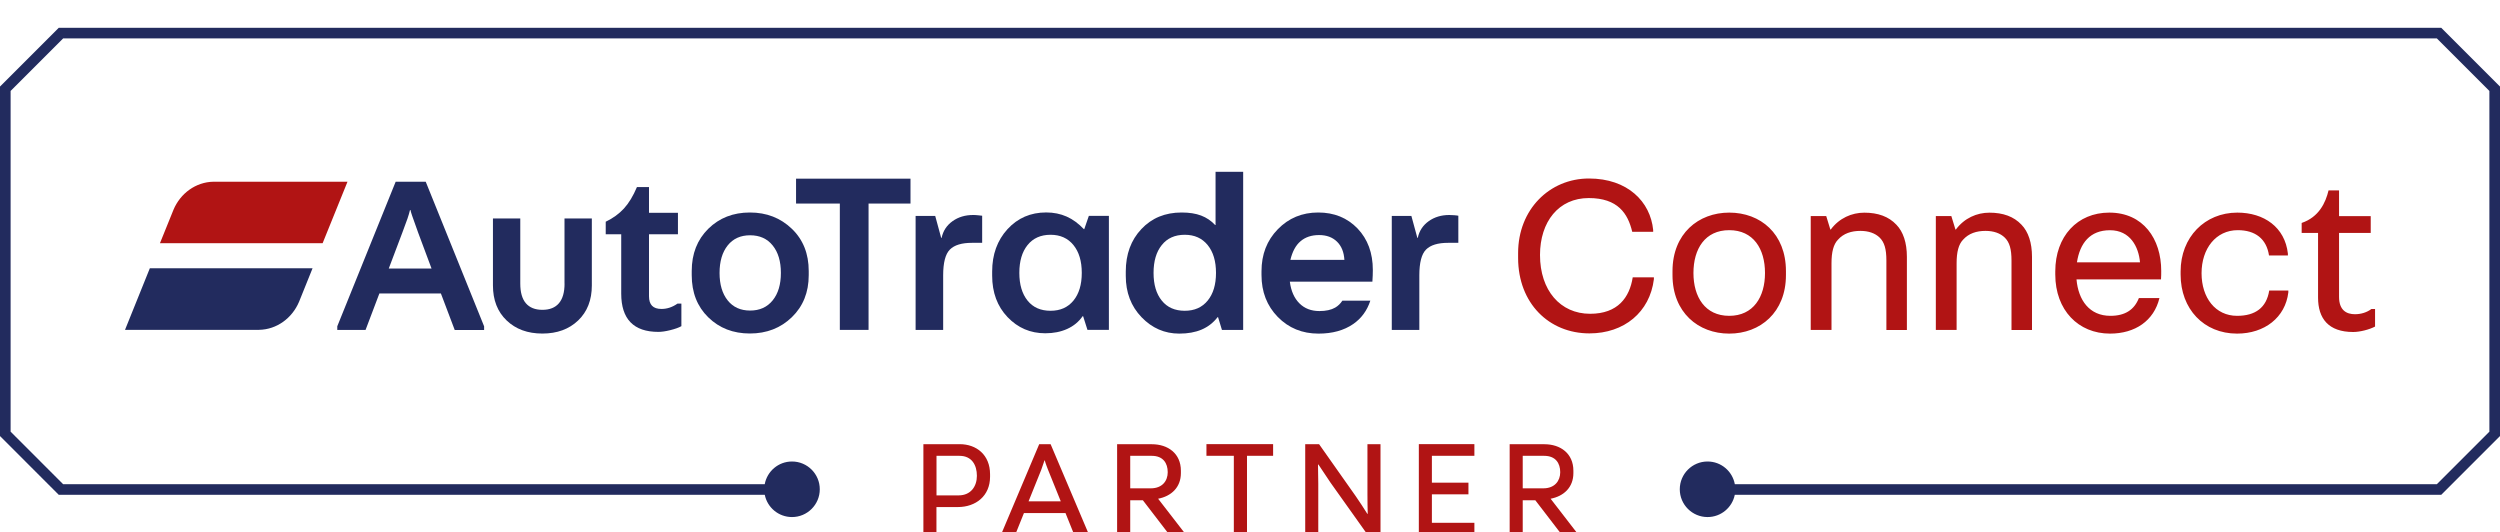
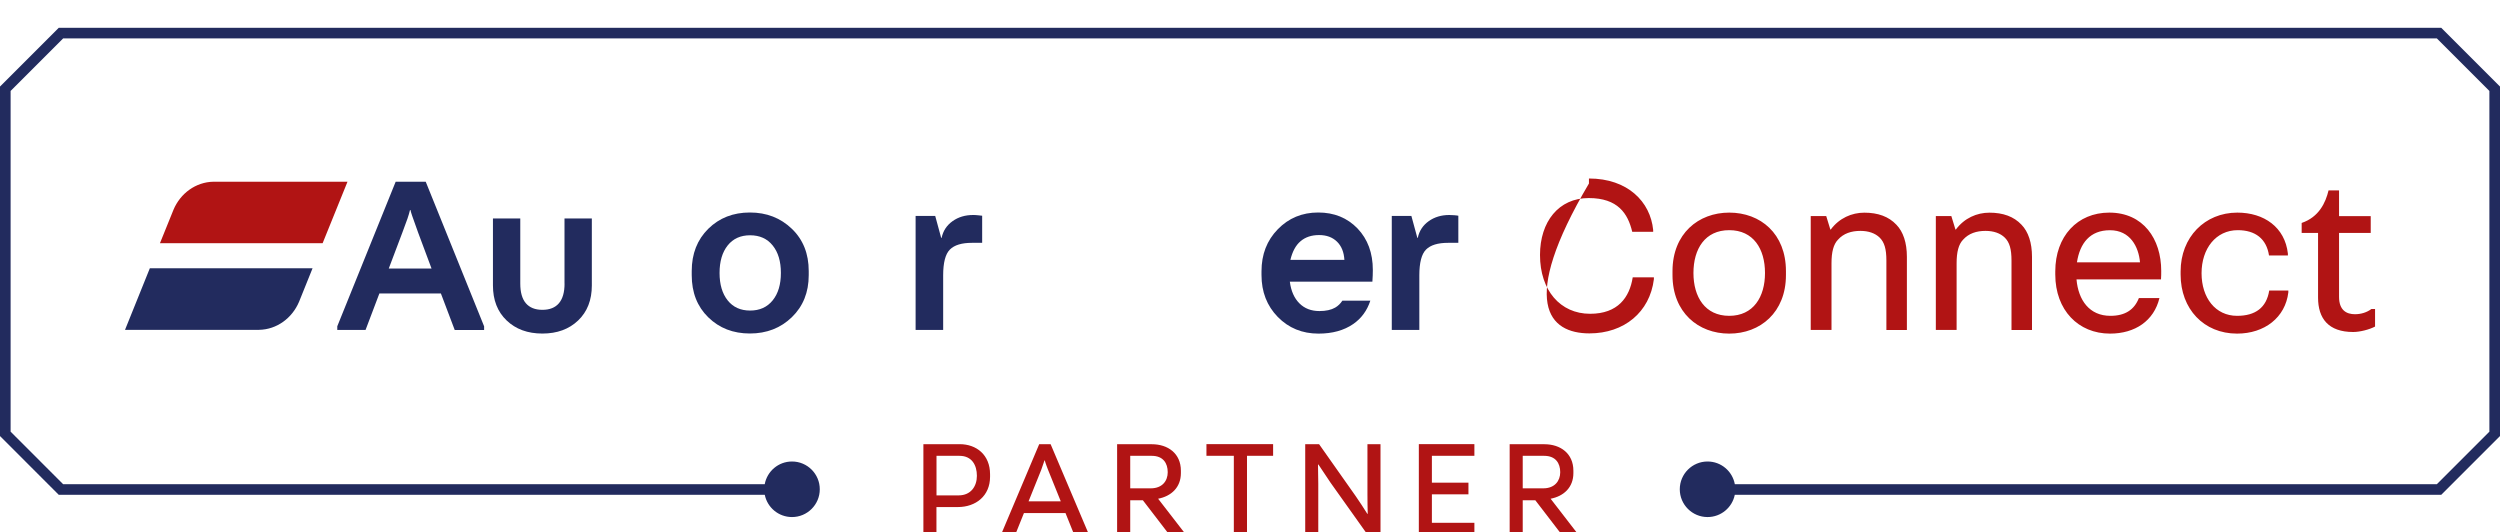
<svg xmlns="http://www.w3.org/2000/svg" version="1.1" id="Layer_1" x="0px" y="0px" viewBox="0 0 450 95.82" style="enable-background:new 0 0 450 95.82;" xml:space="preserve">
  <style type="text/css">
	.st0{fill:#222B5E;}
	.st1{fill:#B11414;}
</style>
  <g>
-     <path class="st0" d="M195.17,41.24h-0.08c-0.96-1.01-1.99-1.77-3.1-2.26c-1.11-0.49-2.33-0.74-3.67-0.74   c-2.82,0-5.14,1.01-6.98,3.02c-1.83,2.01-2.75,4.55-2.75,7.61v0.74c0,3.04,0.92,5.53,2.77,7.47c1.85,1.94,4.11,2.91,6.79,2.91   c1.48,0,2.79-0.26,3.94-0.78c1.15-0.52,2.08-1.28,2.79-2.3h0.08l0.78,2.46h3.86V38.86h-3.61L195.17,41.24L195.17,41.24z    M193.22,54.11c-1,1.22-2.37,1.83-4.12,1.83c-1.78,0-3.16-0.61-4.14-1.83c-0.98-1.22-1.48-2.88-1.48-4.99   c0-2.11,0.49-3.78,1.48-5.01c0.99-1.23,2.37-1.85,4.14-1.85c1.75,0,3.12,0.62,4.12,1.85c1,1.23,1.5,2.9,1.5,5.01   C194.72,51.23,194.22,52.89,193.22,54.11L193.22,54.11z" />
-     <path class="st0" d="M218.8,40.5h-0.08c-0.71-0.77-1.55-1.33-2.52-1.7c-0.97-0.37-2.14-0.55-3.51-0.55c-2.96,0-5.37,0.99-7.24,2.98   c-1.87,1.98-2.81,4.53-2.81,7.65v0.78c0,2.98,0.94,5.46,2.83,7.43c1.89,1.97,4.16,2.96,6.81,2.96c1.53,0,2.87-0.24,4-0.72   c1.13-0.48,2.1-1.22,2.89-2.24h0.08l0.7,2.3h3.82V30.93h-4.97V40.5L218.8,40.5z M217.38,54.11c-1,1.22-2.37,1.83-4.12,1.83   c-1.78,0-3.16-0.61-4.14-1.83c-0.99-1.22-1.48-2.88-1.48-4.99c0-2.11,0.49-3.78,1.48-5.01c0.98-1.23,2.36-1.85,4.14-1.85   c1.75,0,3.12,0.62,4.12,1.85c1,1.23,1.5,2.9,1.5,5.01C218.88,51.23,218.38,52.89,217.38,54.11L217.38,54.11z" />
    <path class="st0" d="M101.62,51.05c0,1.56-0.34,2.74-1.01,3.53c-0.67,0.79-1.66,1.19-2.98,1.19s-2.3-0.4-2.98-1.19   c-0.67-0.79-1-1.97-1-3.53V39.32h-4.92v12.06c0,2.63,0.82,4.73,2.46,6.3c1.64,1.57,3.79,2.36,6.44,2.36c2.65,0,4.8-0.79,6.44-2.36   c1.64-1.57,2.46-3.67,2.46-6.3V39.32h-4.92V51.05L101.62,51.05z" />
-     <path class="st0" d="M120.51,55.38c-0.46,0.15-0.94,0.23-1.44,0.23c-0.77,0-1.33-0.19-1.7-0.57c-0.37-0.38-0.55-0.96-0.55-1.72   V42.17h5.21v-3.86h-5.21v-4.64h-2.17c-0.68,1.61-1.46,2.9-2.34,3.86c-0.88,0.96-1.97,1.75-3.28,2.38v2.26h2.79v10.68   c0,2.3,0.56,4.02,1.68,5.17c1.12,1.15,2.79,1.72,5.01,1.72c0.57,0,1.29-0.1,2.13-0.31s1.52-0.44,2.01-0.72v-4.06h-0.7   C121.46,54.99,120.98,55.23,120.51,55.38L120.51,55.38z" />
    <path class="st0" d="M134.98,38.25c-3.01,0-5.51,0.98-7.49,2.93c-1.98,1.96-2.98,4.49-2.98,7.61v0.74c0,3.12,0.99,5.65,2.98,7.59   c1.98,1.94,4.48,2.91,7.49,2.91c3.01,0,5.53-0.98,7.55-2.93c2.02-1.96,3.04-4.48,3.04-7.57v-0.74c0-3.12-1.01-5.66-3.04-7.61   C140.5,39.23,137.99,38.25,134.98,38.25L134.98,38.25z M139.08,54.07c-0.99,1.22-2.34,1.83-4.06,1.83s-3.07-0.61-4.04-1.83   c-0.97-1.22-1.46-2.86-1.46-4.94c0-2.08,0.49-3.73,1.46-4.95c0.97-1.22,2.32-1.83,4.04-1.83s3.08,0.61,4.06,1.83   c0.99,1.22,1.48,2.87,1.48,4.95C140.56,51.2,140.07,52.85,139.08,54.07L139.08,54.07z" />
-     <polygon class="st0" points="143.29,36.64 151.17,36.64 151.17,59.38 156.34,59.38 156.34,36.64 163.89,36.64 163.89,32.16    143.29,32.16 143.29,36.64  " />
    <path class="st0" d="M175.15,38.7c-1.42,0-2.65,0.37-3.69,1.11c-1.04,0.74-1.7,1.74-1.97,3h-0.08l-1.07-3.94h-3.53v20.52h4.96   v-9.81c0-2.3,0.4-3.85,1.21-4.66c0.81-0.81,2.13-1.21,3.96-1.21h1.85v-4.88c-0.16-0.03-0.41-0.05-0.74-0.08   C175.73,38.71,175.43,38.7,175.15,38.7L175.15,38.7z" />
    <path class="st0" d="M237.28,38.25c-2.9,0-5.33,1.01-7.28,3.02c-1.96,2.01-2.93,4.53-2.93,7.57v0.66c0,3.04,0.98,5.55,2.93,7.55   c1.96,2,4.4,3,7.33,3c2.49,0,4.57-0.57,6.24-1.72c1.48-1.02,2.51-2.43,3.09-4.21h-5.03c-0.36,0.54-0.79,0.96-1.3,1.25   c-0.71,0.41-1.66,0.62-2.83,0.62c-1.48,0-2.68-0.46-3.61-1.39c-0.93-0.93-1.51-2.23-1.72-3.9h14.86c0.03-0.38,0.05-0.75,0.06-1.11   c0.01-0.36,0.02-0.68,0.02-0.99c0-3.06-0.92-5.55-2.75-7.47C242.51,39.21,240.15,38.25,237.28,38.25L237.28,38.25z M232.27,46.78   c0.36-1.5,0.96-2.63,1.83-3.36c0.86-0.74,1.98-1.11,3.34-1.11c1.34,0,2.41,0.4,3.22,1.19c0.81,0.79,1.25,1.89,1.33,3.28H232.27   L232.27,46.78z" />
    <path class="st0" d="M261.76,38.74c-0.33-0.03-0.63-0.04-0.9-0.04c-1.42,0-2.65,0.37-3.69,1.11c-1.04,0.74-1.7,1.74-1.97,3h-0.08   l-1.07-3.94h-3.53v20.52h4.96v-9.81c0-2.3,0.4-3.85,1.21-4.66c0.81-0.81,2.13-1.21,3.96-1.21h1.85v-4.88   C262.33,38.79,262.09,38.77,261.76,38.74L261.76,38.74z" />
    <path class="st0" d="M71.22,32.71L60.71,58.73v0.66h5.09l2.05-5.41l0.44-1.16h11.07l0.44,1.16l0,0l2.05,5.42h5.29v-0.66   L76.63,32.71H71.22L71.22,32.71z M69.98,48.33l2.43-6.43c0.44-1.15,0.75-2,0.94-2.56c0.19-0.56,0.34-1.07,0.45-1.54h0.08   c0.08,0.33,0.18,0.68,0.31,1.05c0.12,0.37,0.49,1.39,1.09,3.06l2.4,6.43H69.98L69.98,48.33z" />
    <path class="st0" d="M22.5,59.38l24.12-0.01c3.2-0.05,5.97-2.11,7.21-5.05l2.43-6.03H26.97L22.5,59.38L22.5,59.38z" />
    <path class="st1" d="M62.55,32.71l-24.12,0c-3.2,0.05-5.97,2.11-7.2,5.04l-2.44,6.03h29.28L62.55,32.71L62.55,32.71z" />
-     <path class="st1" d="M286.1,60.01c6.23,0,10.87-3.81,11.6-9.76v-0.33h-3.81c-0.57,3.61-2.66,6.56-7.67,6.56   c-5.37,0-9.02-4.22-9.02-10.58c0-5.99,3.36-10.25,8.77-10.25c5.25,0,7.05,2.79,7.83,6.07h3.77V41.4   c-0.49-5.08-4.59-9.27-11.56-9.27c-7.09,0-12.75,5.58-12.75,13.41v0.9C273.27,54.6,278.84,60.01,286.1,60.01L286.1,60.01z    M311.26,60.05c5.58,0,10.21-3.81,10.21-10.54v-0.7c0-6.77-4.59-10.54-10.21-10.54c-5.53,0-10.21,3.77-10.21,10.54v0.7   C301.05,56.24,305.69,60.05,311.26,60.05L311.26,60.05z M311.26,56.85c-4.35,0-6.44-3.4-6.44-7.71c0-4.35,2.09-7.71,6.44-7.71   s6.44,3.36,6.44,7.71C317.7,53.45,315.61,56.85,311.26,56.85L311.26,56.85z M329.67,59.4V47.38c0-2.05,0.37-3.4,1.15-4.22   c1.02-1.15,2.42-1.6,4.06-1.6c1.43,0,2.66,0.41,3.48,1.23c0.82,0.82,1.19,2.01,1.19,4.1V59.4h3.69V46.23   c0-2.54-0.66-4.51-1.89-5.78c-1.39-1.48-3.32-2.17-5.78-2.17c-2.25,0-4.51,0.98-6.03,3.03h-0.08l-0.74-2.42h-2.79v20.5H329.67   L329.67,59.4z M352.19,59.4V47.38c0-2.05,0.37-3.4,1.15-4.22c1.03-1.15,2.42-1.6,4.06-1.6c1.43,0,2.66,0.41,3.48,1.23   c0.82,0.82,1.19,2.01,1.19,4.1V59.4h3.69V46.23c0-2.54-0.66-4.51-1.89-5.78c-1.39-1.48-3.32-2.17-5.78-2.17   c-2.26,0-4.51,0.98-6.03,3.03h-0.08l-0.74-2.42h-2.79v20.5H352.19L352.19,59.4z M379.8,60.05c4.51,0,7.91-2.3,8.9-6.4H385   c-0.82,2.09-2.46,3.2-5.12,3.2c-3.77,0-5.78-2.79-6.11-6.56h15.21c0.04-0.61,0.04-0.94,0.04-1.52c0-5.78-3.24-10.5-9.35-10.5   c-5.74,0-9.72,4.26-9.72,10.58v0.57C369.96,55.83,374.1,60.05,379.8,60.05L379.8,60.05z M373.85,47.22   c0.53-3.44,2.34-5.78,5.94-5.78c3.65,0,5.17,2.99,5.41,5.78H373.85L373.85,47.22z M402.67,60.05c4.96,0,8.69-2.91,9.23-7.42V52.3   h-3.44c-0.49,3.08-2.5,4.55-5.78,4.55c-3.9,0-6.4-3.24-6.4-7.67c0-4.43,2.58-7.75,6.52-7.75c3.16,0,5.17,1.56,5.62,4.55h3.4v-0.33   c-0.53-4.76-4.31-7.38-9.1-7.38c-5.86,0-10.21,4.43-10.21,10.58v0.57C392.51,55.62,396.69,60.05,402.67,60.05L402.67,60.05z    M423.57,59.76c1.23,0,2.95-0.45,3.94-0.98v-3.16h-0.66c-0.82,0.62-1.89,0.94-2.95,0.94c-1.52,0-2.87-0.7-2.87-3.12V41.93h5.7   v-3.03h-5.7v-4.63h-1.89c-0.53,2.21-1.72,4.8-4.84,5.86v1.8h2.95v11.64C417.25,57.35,419.14,59.76,423.57,59.76L423.57,59.76z" />
+     <path class="st1" d="M286.1,60.01c6.23,0,10.87-3.81,11.6-9.76v-0.33h-3.81c-0.57,3.61-2.66,6.56-7.67,6.56   c-5.37,0-9.02-4.22-9.02-10.58c0-5.99,3.36-10.25,8.77-10.25c5.25,0,7.05,2.79,7.83,6.07h3.77V41.4   c-0.49-5.08-4.59-9.27-11.56-9.27v0.9C273.27,54.6,278.84,60.01,286.1,60.01L286.1,60.01z    M311.26,60.05c5.58,0,10.21-3.81,10.21-10.54v-0.7c0-6.77-4.59-10.54-10.21-10.54c-5.53,0-10.21,3.77-10.21,10.54v0.7   C301.05,56.24,305.69,60.05,311.26,60.05L311.26,60.05z M311.26,56.85c-4.35,0-6.44-3.4-6.44-7.71c0-4.35,2.09-7.71,6.44-7.71   s6.44,3.36,6.44,7.71C317.7,53.45,315.61,56.85,311.26,56.85L311.26,56.85z M329.67,59.4V47.38c0-2.05,0.37-3.4,1.15-4.22   c1.02-1.15,2.42-1.6,4.06-1.6c1.43,0,2.66,0.41,3.48,1.23c0.82,0.82,1.19,2.01,1.19,4.1V59.4h3.69V46.23   c0-2.54-0.66-4.51-1.89-5.78c-1.39-1.48-3.32-2.17-5.78-2.17c-2.25,0-4.51,0.98-6.03,3.03h-0.08l-0.74-2.42h-2.79v20.5H329.67   L329.67,59.4z M352.19,59.4V47.38c0-2.05,0.37-3.4,1.15-4.22c1.03-1.15,2.42-1.6,4.06-1.6c1.43,0,2.66,0.41,3.48,1.23   c0.82,0.82,1.19,2.01,1.19,4.1V59.4h3.69V46.23c0-2.54-0.66-4.51-1.89-5.78c-1.39-1.48-3.32-2.17-5.78-2.17   c-2.26,0-4.51,0.98-6.03,3.03h-0.08l-0.74-2.42h-2.79v20.5H352.19L352.19,59.4z M379.8,60.05c4.51,0,7.91-2.3,8.9-6.4H385   c-0.82,2.09-2.46,3.2-5.12,3.2c-3.77,0-5.78-2.79-6.11-6.56h15.21c0.04-0.61,0.04-0.94,0.04-1.52c0-5.78-3.24-10.5-9.35-10.5   c-5.74,0-9.72,4.26-9.72,10.58v0.57C369.96,55.83,374.1,60.05,379.8,60.05L379.8,60.05z M373.85,47.22   c0.53-3.44,2.34-5.78,5.94-5.78c3.65,0,5.17,2.99,5.41,5.78H373.85L373.85,47.22z M402.67,60.05c4.96,0,8.69-2.91,9.23-7.42V52.3   h-3.44c-0.49,3.08-2.5,4.55-5.78,4.55c-3.9,0-6.4-3.24-6.4-7.67c0-4.43,2.58-7.75,6.52-7.75c3.16,0,5.17,1.56,5.62,4.55h3.4v-0.33   c-0.53-4.76-4.31-7.38-9.1-7.38c-5.86,0-10.21,4.43-10.21,10.58v0.57C392.51,55.62,396.69,60.05,402.67,60.05L402.67,60.05z    M423.57,59.76c1.23,0,2.95-0.45,3.94-0.98v-3.16h-0.66c-0.82,0.62-1.89,0.94-2.95,0.94c-1.52,0-2.87-0.7-2.87-3.12V41.93h5.7   v-3.03h-5.7v-4.63h-1.89c-0.53,2.21-1.72,4.8-4.84,5.86v1.8h2.95v11.64C417.25,57.35,419.14,59.76,423.57,59.76L423.57,59.76z" />
    <path class="st0" d="M450,78.49V15.58L439.42,5H10.58L0,15.58v62.91l10.58,10.58h127.08c0.46,2.28,2.48,4,4.9,4c2.76,0,5-2.24,5-5   c0-2.76-2.24-5-5-5c-2.45,0-4.48,1.76-4.91,4.09H11.37L1.91,77.7V16.37l9.46-9.46h427.26l9.46,9.46V77.7l-9.46,9.46H312.27   c-0.43-2.33-2.46-4.09-4.91-4.09c-2.76,0-5,2.24-5,5c0,2.76,2.24,5,5,5c2.42,0,4.44-1.72,4.9-4h127.16L450,78.49L450,78.49z" />
    <path class="st1" d="M168.56,96.2v-4.93h3.85c3.23,0,5.8-2,5.8-5.45v-0.45c0-3.48-2.43-5.42-5.47-5.42h-6.53V96.2H168.56   L168.56,96.2z M168.56,82.05h4.15c2.23,0,3.13,1.68,3.13,3.6c0,1.85-1.05,3.52-3.3,3.52h-3.97V82.05L168.56,82.05z M182.76,96.2   l1.55-3.85h7.48l1.55,3.85h2.5v-0.38l-6.73-15.87h-2.05l-6.7,15.87v0.38H182.76L182.76,96.2z M187.41,84.6   c0.1-0.25,0.47-1.3,0.6-1.73h0.05c0.1,0.43,0.48,1.42,0.58,1.67l2.3,5.7h-5.8L187.41,84.6L187.41,84.6z M203.44,96.2v-6.15h2.28   l4.72,6.15h2.7v-0.38l-4.68-6.05c2.35-0.45,4.1-2.02,4.1-4.62v-0.42c0-3.1-2.32-4.77-5.23-4.77h-6.25V96.2H203.44L203.44,96.2z    M203.44,82.05h3.88c2.05,0,2.87,1.33,2.87,2.95c0,1.55-0.97,2.9-3.05,2.9h-3.7V82.05L203.44,82.05z M224.46,96.2V82.05h4.7v-2.1   h-12v2.1h4.93V96.2H224.46L224.46,96.2z M237.29,96.2v-9.08c0-0.73-0.03-2.83-0.05-3.5h0.08c0.38,0.6,1.75,2.65,2.17,3.25   l6.63,9.32h2.37V79.95h-2.35V89c0,0.73,0.02,2.77,0.05,3.48h-0.08c-0.35-0.58-1.65-2.58-2.1-3.2l-6.57-9.32h-2.5V96.2H237.29   L237.29,96.2z M265.39,96.2v-2.1h-7.65v-5.12h6.58v-2.1h-6.58v-4.83h7.65v-2.1h-10V96.2H265.39L265.39,96.2z M274.09,96.2v-6.15   h2.27l4.72,6.15h2.7v-0.38l-4.67-6.05c2.35-0.45,4.1-2.02,4.1-4.62v-0.42c0-3.1-2.32-4.77-5.22-4.77h-6.25V96.2H274.09L274.09,96.2   z M274.09,82.05h3.87c2.05,0,2.88,1.33,2.88,2.95c0,1.55-0.98,2.9-3.05,2.9h-3.7V82.05L274.09,82.05z" />
  </g>
</svg>